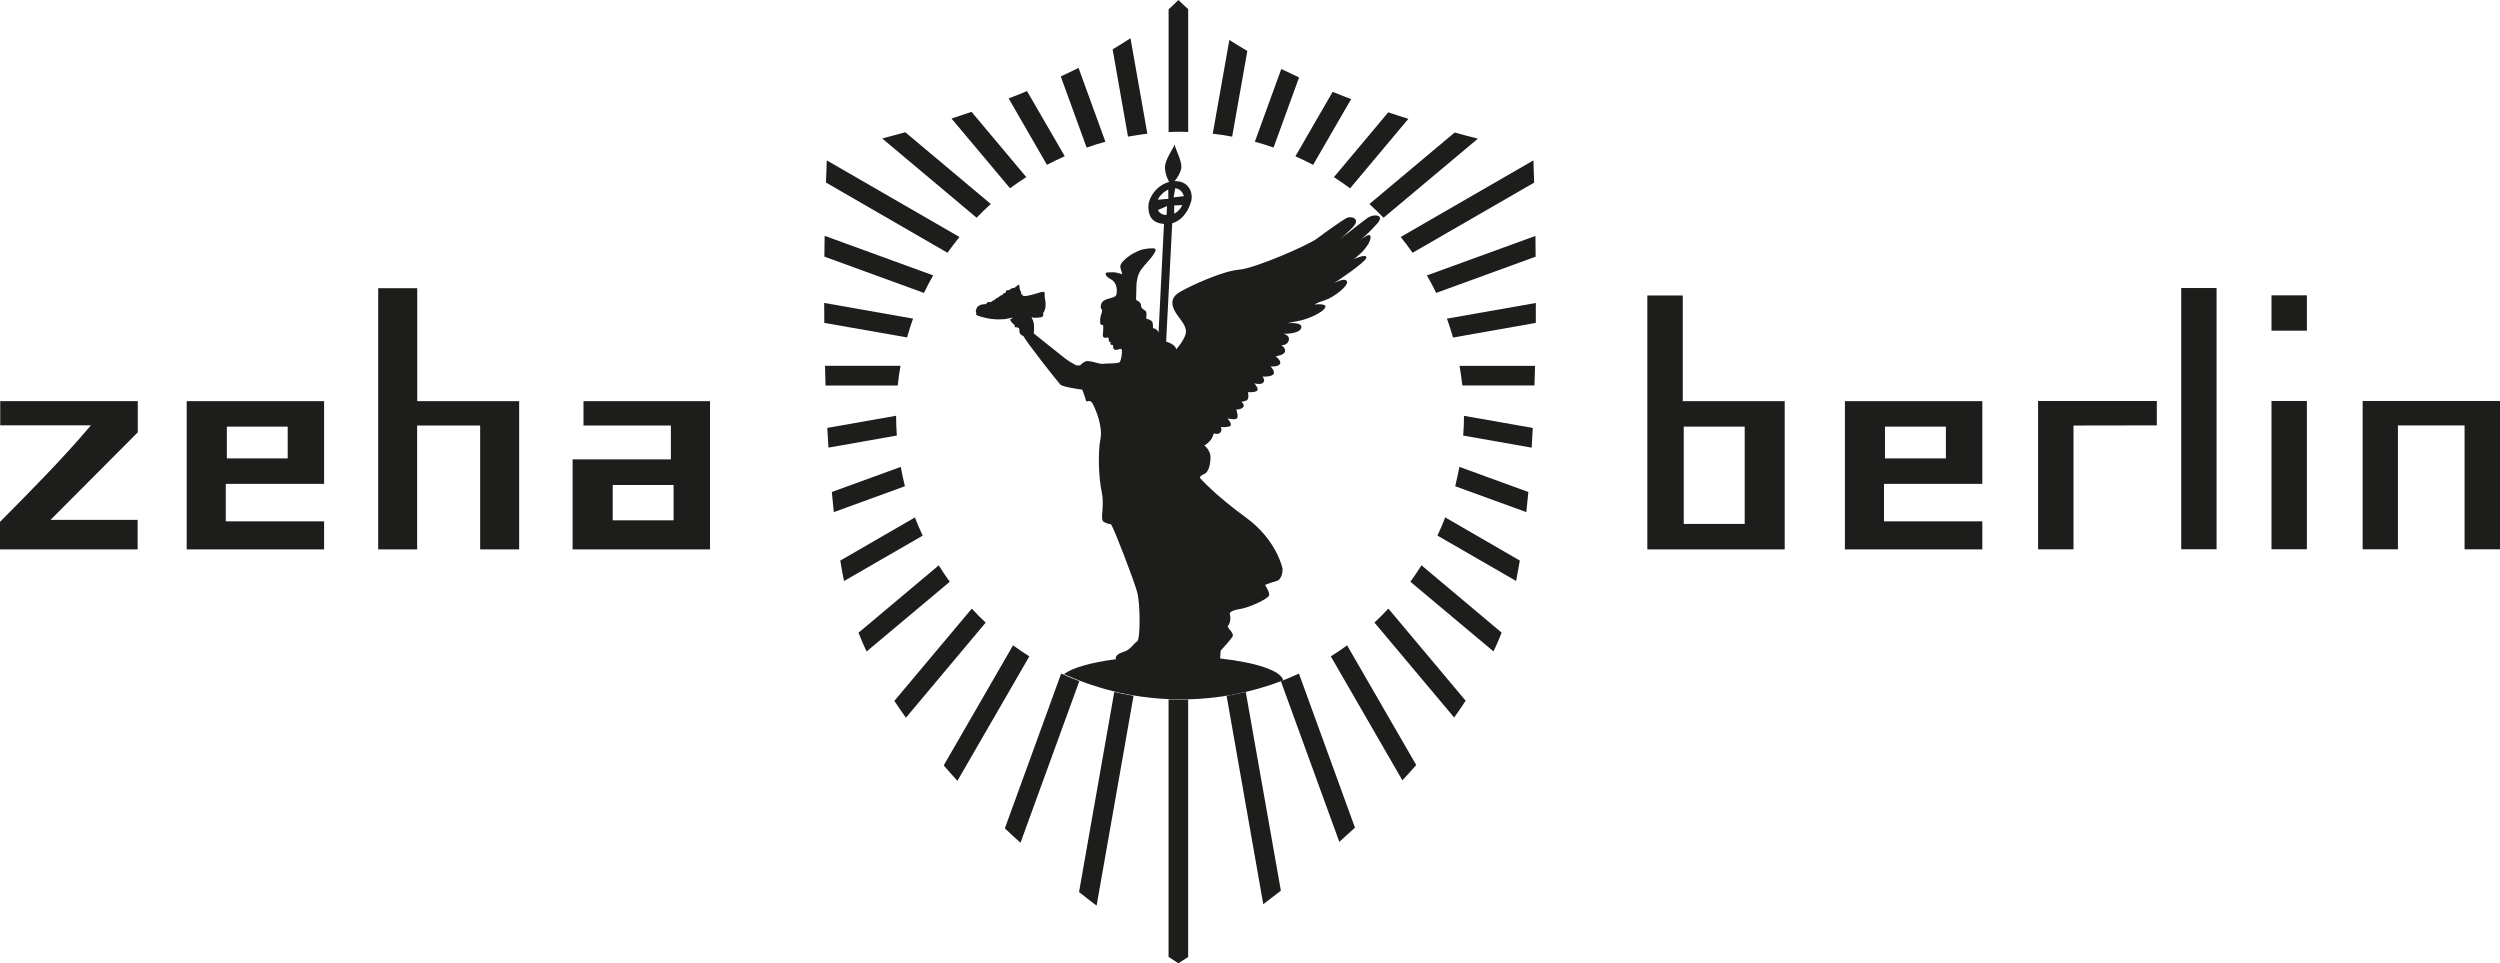
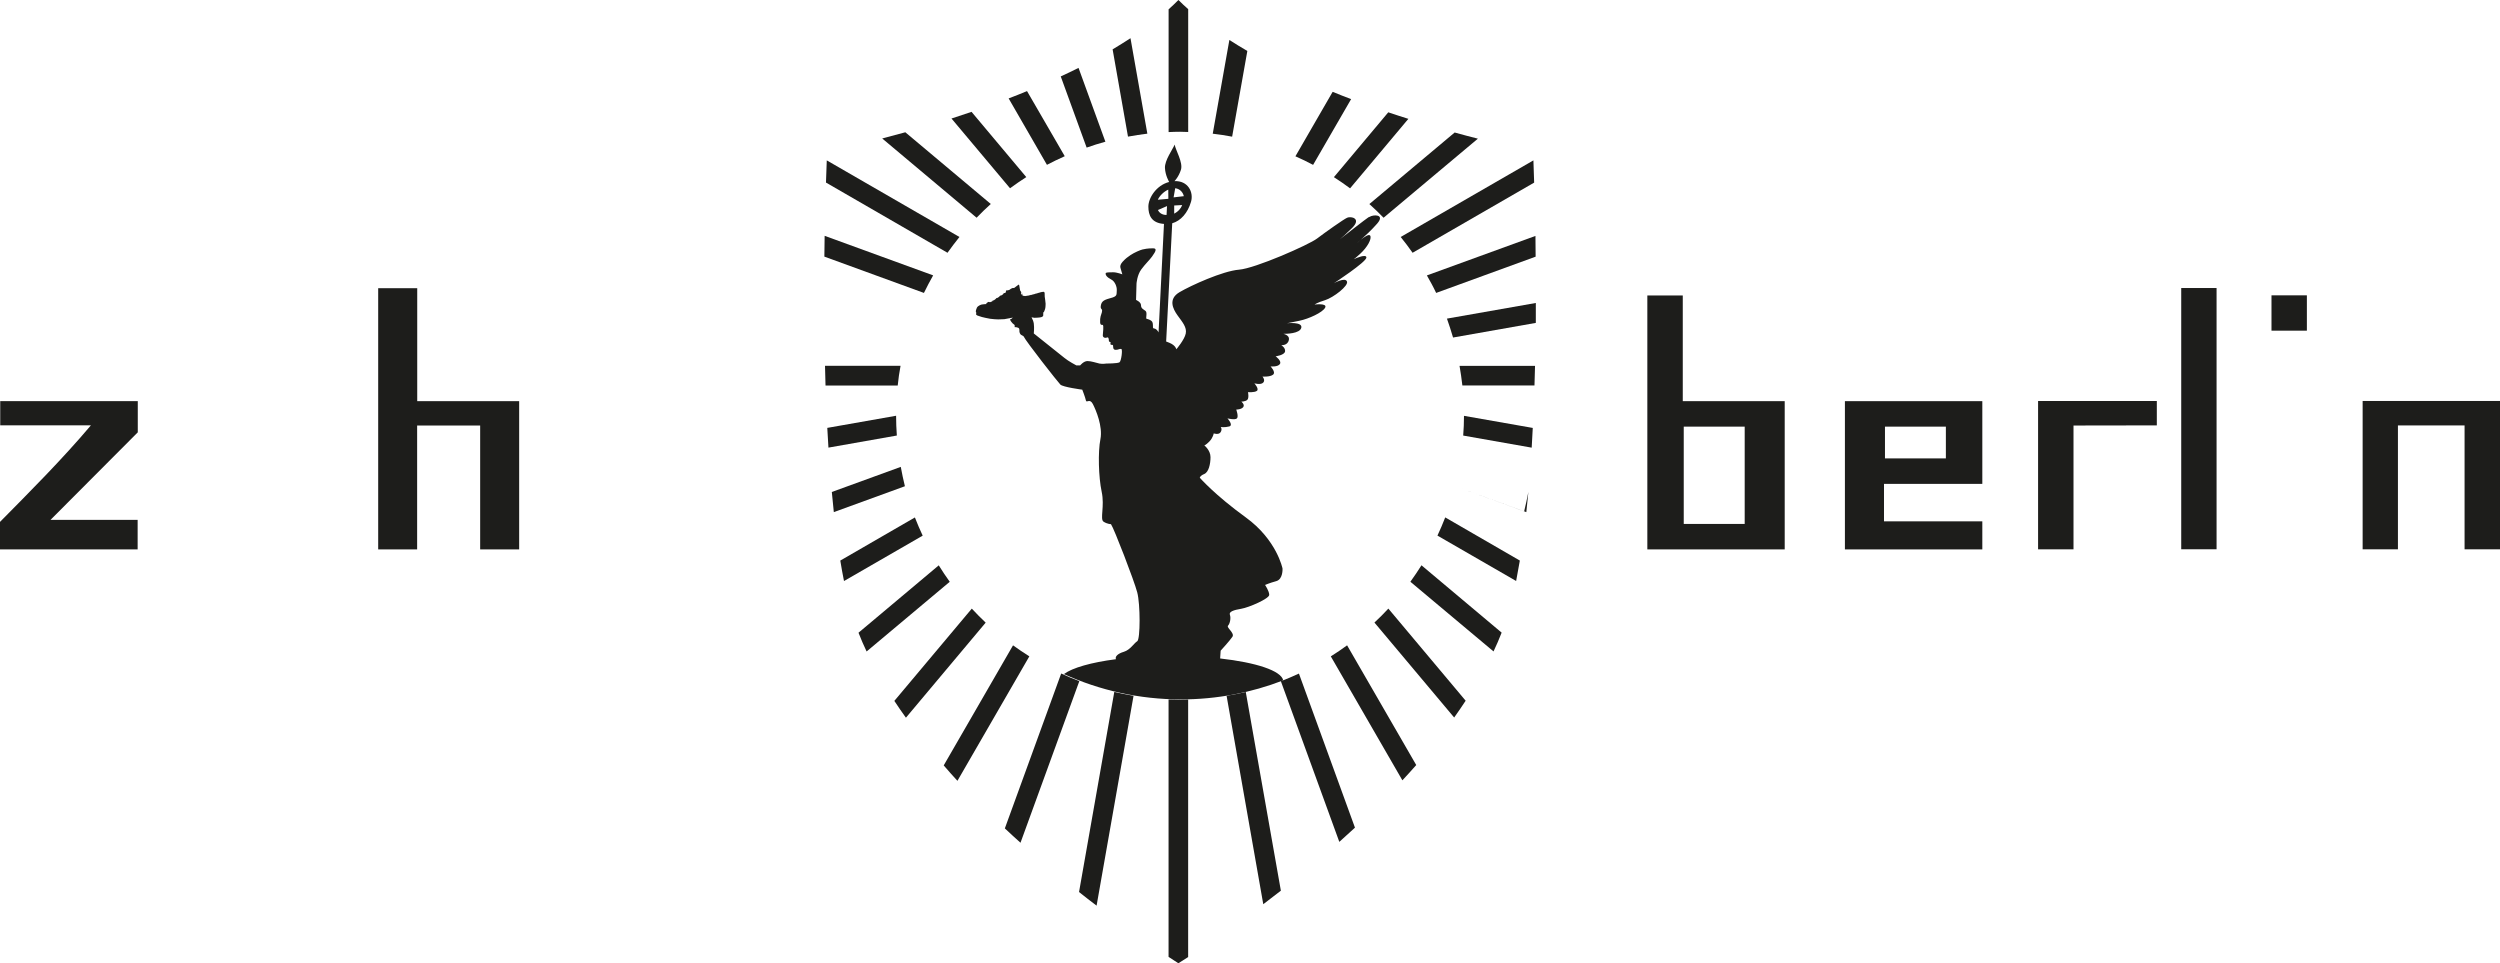
<svg xmlns="http://www.w3.org/2000/svg" viewBox="0 0 539.81 207.98">
  <defs>
    <style>.d,.e{fill:#1d1d1b;}.e{fill-rule:evenodd;}</style>
  </defs>
  <g id="a" />
  <g id="b">
    <g id="c">
      <g>
        <polygon class="d" points="81.66 62.23 90.09 62.23 90.09 86.62 112.1 86.62 112.1 118.63 103.68 118.63 103.68 91.88 90.07 91.88 90.07 118.63 81.66 118.63 81.66 62.23" />
        <path class="d" d="M.05,86.62H29.75v6.73l-18.84,18.9H29.72v6.38H0v-5.94c6.33-6.41,13.39-13.46,19.63-20.85H.05v-5.22" />
-         <path class="e" d="M40.31,86.62h29.67v17.86h-21.23v8.09h21.23v6.06h-29.67v-32.01Zm85.69,0h27.31v32.01h-29.67v-19.44h21.22v-7.31h-18.87v-5.26Zm-77.02,5.5h13.14v6.86h-13.14v-6.86Zm83.32,12.6h13.14v7.63h-13.14v-7.63Z" />
        <path class="e" d="M398.36,86.62h29.67v17.86h-21.23v8.09h21.23v6.06h-29.67v-32.01Zm21.8,5.5h-13.15v6.86h13.15v-6.86Z" />
        <polygon class="d" points="440.07 86.59 465.71 86.58 465.71 91.85 447.72 91.88 447.72 118.62 440.07 118.62 440.07 86.59" />
        <rect class="d" x="470.98" y="62.19" width="7.63" height="56.41" />
        <rect class="d" x="490.47" y="63.77" width="7.64" height="7.63" />
-         <rect class="d" x="490.47" y="86.58" width="7.64" height="32.02" />
        <polygon class="d" points="510.15 86.58 539.81 86.58 539.81 118.61 532.16 118.61 532.16 91.86 517.77 91.86 517.77 118.61 510.15 118.61 510.15 86.58" />
        <path class="e" d="M355.7,63.8h7.65v22.82h22.01v32.01h-29.66V63.8Zm7.86,28.32h13.16v21.01h-13.16v-21.01Z" />
        <path class="d" d="M295.48,46.92c-.71,.47-4.97,3.8-6.17,4.74-.22,.18-.33,.26-.33,.26,0,0,.12-.11,.33-.26,.44-.34,1.29-1.1,2.68-2.47,2.03-2.05-.28-2.55-1.1-2.18-.82,.37-4.72,3.14-6.5,4.49-1.78,1.36-13.36,6.46-16.86,6.73-3.5,.28-10.41,3.42-12.86,4.87-2.45,1.46-1.45,3.55-.41,5,1.06,1.46,2.05,2.59,1.77,3.92-.26,1.32-2.03,3.4-2.03,3.4,0,0-.12-.83-1.49-1.4-.28-.12-.5-.2-.71-.28l1.31-25.53c1.86-.53,3.35-2.24,4.05-4.61,.63-2.08-.63-4.62-3.56-4.49,0,0,.92-.91,1.4-2.48,.47-1.58-1.18-4.23-1.36-5.41-.46,1.09-2.17,3.4-2.1,5.04,.07,1.64,.91,3.03,.91,3.03-2.79,.72-4.49,3.46-4.49,5.33s.67,3.54,3.37,3.73l-1.17,23.43c-.03-.06-.06-.13-.1-.2-.36-.54-.63-.62-.97-.68-.35-.07,.13-1.21-.53-1.66-.46-.31-.94-.39-.94-.39-.35,0,.21-1.33-.28-1.72-.51-.38-.97-.54-.97-1.23s-1.07-1.14-1.07-1.14l.1-3.52s.12-1.84,1.03-3.07c.92-1.24,1.69-1.91,2.33-2.78,.93-1.27,1.01-1.77,.23-1.77-.12,0-1.12-.04-2.31,.25-.47,.11-1.77,.67-2.55,1.19-.59,.38-1.18,.85-1.62,1.35,0,0-.82,.74-.57,1.46,.27,.85,.4,1.37,.4,1.37,0,0-1.15-.45-1.99-.45s-1.57,0-1.61,.22c-.05,.39,.24,.84,1.25,1.37,.7,.36,1.2,1.47,1.15,2.32-.07,.85,.12,1.19-.91,1.54-1.02,.34-2.26,.45-2.49,1.54-.24,1.08,.23,.78,.23,1.3s-.34,.93-.42,1.8c-.09,1.32,.18,1.27,.52,1.27s.05,1.76,.05,2.26,.52,.65,1,.45c.23-.09,.31,.41,.31,.7s.39,.33,.39,.33c0,0-.14,.42,.03,.53,.24,.14,.42-.08,.49,.21,.04,.28-.07,.85,.5,.91,.57,.05,.89-.29,1.28-.18,.31,.07,0,2.61-.4,2.87-.42,.27-2.86,.27-2.86,.27,0,0-.78,.13-1.46,0-.68-.14-1.76-.54-2.59-.54s-1.58,.94-1.58,.94h-.82s-1.78-.94-2.59-1.63c-.83-.67-6.6-5.27-6.6-5.27,0,0,.13-1.2,0-2.15-.06-.42-.25-.9-.49-1.33,.28,.05,.55,.1,.63,.1,.18,0,1.08-.03,1.45-.13,.34-.1,.44-.27,.44-.31,0-.03,.02-.73,.02-.73,0,0,0,0,.1-.06,.09-.07,.16-.35,.28-.65,.11-.3,.12-1.04,.12-1.16s-.06-.68-.09-.82c-.02-.16-.1-.69-.1-.72s-.02-.71-.02-.8c-.02-.1-.1-.21-.17-.22-.04,0-.19-.02-.19-.02l-.07,.05-.07-.03v.03l-.08-.02-.02,.04-.06-.03-.05,.06-.07-.04-.06,.07-.1-.03-.05,.07-.1-.02-.05,.07-.1-.03-.09,.08-.12-.02-.04,.08-.1-.03-.07,.07-.07-.04-.08,.08-.1-.04-.05,.08-.09-.02-.08,.07-.06-.04-.07,.08-.11-.03-.05,.08-.1-.03-.06,.06-.08-.03-.07,.08-.1-.03-.06,.07-.1-.04-.09,.07-.08-.03-.06,.08-.1-.05-.06,.08-.09-.03-.08,.06-.09-.03-.07,.06-.1-.04-.07,.06-.1-.02-.06,.05-.09-.04-.07,.05-.1-.05-.03,.04-.04-.04-.08,.04-.08-.06-.08,.02-.04-.07-.09,.02s-.05,.03-.04-.03c.02-.07,0-.26-.03-.35-.02-.09-.16-.25-.16-.25,0,0-.02-.05-.02-.09-.01-.03-.22-.29-.26-.32-.05-.02-.2-1.03-.22-1.15-.03-.12-.1-.18-.11-.2-.02-.01-.08,.02-.08,.04,0,0-.8,.61-.85,.64-.05,.04-.1,.07-.1,.07,0,0-.18-.04-.25-.02-.07,0-.36,.14-.45,.2-.1,.06-.34,.24-.34,.24,0,0-.23,.03-.27,.05-.07,0-.13,.04-.13,.04,0,0-.11-.04-.16-.04-.03,0-.05,.05-.07,.07-.02,.03-.09,.13-.09,.15-.02,.02,.02,.15,.06,.16,.03,.03-.3,.24-.3,.24,0,0-.1-.04-.12-.03-.03,.02-.17,.16-.21,.18-.02,0-.03,.11-.03,.11l-.43,.27s-.07-.03-.11-.01c-.04,.01-.16,.12-.21,.13-.04,.03-.05,.12-.05,.12l-.42,.27s-.07-.02-.13,0c-.05,.04-.18,.12-.19,.13-.02,.03-.02,.07-.02,.07,0,0-.45,.33-.47,.35-.02,0-.08-.04-.11-.03-.02,0-.18,.14-.19,.15,0,0,.02,.06,.02,.06,0,0-.36,.16-.44,.18-.07,.02-.14,.02-.14,.02,0,0-.02-.06-.1-.06-.11,0-.2-.03-.29,.06-.13,.06-.18,.12-.23,.15-.06,.03-.1,.09-.1,.14,0,.04-.03,.11-.03,.11-.04,0-.75,.05-.94,.09-.17,.04-.84,.25-1.07,.69-.2,.44-.23,.67-.23,.79,0,.1,0,.1,.02,.14,0,.05,.07,.15,.09,.16,.04,0,0,.02,0,.02,0,0-.03,.07-.03,.12,0,.02,0,.12-.02,.19,0,.03-.02,.03,0,.06,0,.02,.14,.14,.27,.21,.11,.05,.77,.27,.97,.32,.18,.06,1.28,.3,1.77,.38,.47,.08,1.46,.14,1.77,.14s1.15-.03,1.32-.05c.15-.02,1.22-.22,1.83-.34-.17,.18-.4,.36-.55,.36-.26,0,.51,1,.79,1.12,.27,.11,.14,.58,.14,.58,0,0,.86-.04,1,.37,.12,.38-.14,.66,.34,1.25,.04,.07,.54,.27,.59,.35,.58,1.21,7.41,9.88,7.95,10.43,.54,.55,4.73,1.1,4.73,1.1,0,0,.64,1.63,.78,2.31,.14,.68,.81-.53,1.5,.78,.68,1.32,2.18,4.87,1.64,7.59-.55,2.73-.4,8.23,.27,11.36,.68,3.13-.41,5.91,.4,6.46,.83,.54,1.61,.54,1.61,.54,.67,.96,5,12.18,5.67,14.73,.68,2.55,.68,10.14,0,10.55-.68,.4-1.51,1.87-2.89,2.28-1.38,.41-1.94,1.06-1.71,1.6-5.33,.69-9.4,1.85-11.23,3.21,7.71,3.51,16.27,5.47,25.3,5.47,7.76,0,15.19-1.46,22.05-4.11-.43-2.09-5.87-3.86-13.62-4.73l.11-1.68s2-2.18,2.54-3c.55-.81-1.37-2-.94-2.41,.4-.41,.66-1.63,.4-2.32-.28-.68,.81-1.05,2.45-1.32,1.64-.27,6.04-2.18,6.04-3s-.9-2.14-.9-2.14c0,0,.9-.41,2.4-.82,1.52-.41,1.37-2.73,1.37-2.73,0,0-1.22-6.18-7.95-11.05-6.72-4.87-9.91-8.55-9.91-8.55,0,0,0-.41,.97-.81,.95-.41,1.34-2.14,1.34-3.64s-1.34-2.54-1.34-2.54c0,0,.26,0,1.08-.82,.81-.82,.96-1.77,.96-1.77,0,0,1.08,.4,1.5-.28,.4-.69,0-1.09,0-1.09,0,0,.91,.13,1.86-.13,.95-.28-.4-1.74-.4-1.74,0,0,1.64,.41,2.05,0,.4-.4-.15-1.9-.15-1.9,0,0,1.1,0,1.51-.54,.4-.54-.41-1.18-.41-1.18,0,0,.95,0,1.31-.41,.38-.4,.13-1.64,.13-1.64,0,0,1.37,.13,1.92-.27,.55-.41-.55-1.63-.55-1.63,0,0,1.36,.4,1.9-.14,.54-.54-.14-1.32-.14-1.32,0,0,1.6,.13,2.28-.41,.67-.54-.54-1.77-.54-1.77,0,0,1.63,.14,2.03-.55,.41-.67-.94-1.64-.94-1.64,0,0,1.89-.23,2.04-1.05,.12-.81-.82-1.36-.82-1.36,0,0,1.37,.13,1.63-1.09,.29-1.23-1.49-1.36-1.08-1.36s3.5,0,3.78-1.33c.27-1.32-3.1-.95-3.1-.95l2.69-.54c2-.41,5-1.78,5.55-2.82,.55-1.04-2.27-.68-2.27-.68,0,0,.5-.41,2.27-.95,1.76-.55,5.14-3.11,4.71-4.05-.4-.96-2.82,.4-2.82,.4,0,0,7.02-4.59,7.02-5.55,0-.83-2.19,.11-2.72,.36-.1,.06-.1,.04-.1,.04,0,0,.05-.02,.1-.04,.16-.11,.53-.39,1.39-1.18,1.51-1.37,2.56-3.23,2.15-3.91-.26-.42-1.3,.3-2.03,.9-.47,.42-.79,.69-.79,.69,0,0,.33-.32,.79-.69,.9-.79,2.37-2.16,3.54-3.5,1.78-2.04-.83-1.99-1.65-1.45m-42.04-.78l-.14,.08v-1.76l1.72-.09c-.34,.88-.94,1.42-1.57,1.77m.08-5.41c1.09,.16,1.67,.95,1.85,1.72l-2.21,.26,.35-1.97Zm-33.12,22.99l-.09-.12s-.04,.03-.07,.03c0,0-.05-.1-.05-.12s.08-.03,.08-.06c0-.03-.04-.11-.04-.14s0-.03,0-.05c0-.01-.02-.04-.02-.04,0,0,.01-.05,0-.06,0,0-.01-.05-.01-.07,0,0,.07,.05,.14,.13,.07,.06,.08,.13,.09,.21,.04,.07,.04,.28,.04,.28h-.07Zm31.61-22.68l.02,1.98-2.27,.2c.3-.75,1.25-1.76,2.25-2.18m-.37,5.47c-1.01,0-1.6-.5-1.86-1.07l1.96-.85-.1,1.92Z" />
        <path class="d" d="M213.94,44.05l-18.46-15.49c-1.78,.5-3.44,.94-4.99,1.34l20.38,17.11c.99-1.02,1.99-2.01,3.06-2.96" />
        <path class="d" d="M221.6,38.24l-11.82-14.09c-1.46,.5-2.9,.98-4.33,1.44l12.64,15.06c1.15-.85,2.32-1.64,3.51-2.41" />
        <path class="d" d="M229.91,33.74l-8.15-14.07c-1.32,.55-2.64,1.08-3.97,1.58l8.27,14.34c1.27-.66,2.53-1.28,3.84-1.86" />
        <path class="d" d="M238.68,30.6l-5.8-15.94c-1.26,.64-2.56,1.25-3.84,1.84l5.59,15.37c1.32-.47,2.67-.89,4.05-1.27" />
        <path class="d" d="M193.49,89.77l-14.86,2.62c.08,1.43,.16,2.84,.25,4.26l14.77-2.61c-.1-1.42-.16-2.83-.16-4.27" />
        <path class="d" d="M194.45,78.99h-16.31c.03,1.41,.07,2.82,.11,4.25h15.59c.14-1.44,.35-2.85,.61-4.25" />
        <path class="d" d="M207.17,51.17l-28.65-16.54c-.05,1.13-.1,2.77-.17,4.79l26.24,15.16c.83-1.17,1.69-2.3,2.58-3.41" />
-         <path class="d" d="M197.16,68.8l-19.2-3.39c0,1.42,0,2.86,.03,4.31l17.87,3.14c.39-1.36,.8-2.74,1.29-4.06" />
        <path class="d" d="M201.49,59.46l-23.43-8.54c-.02,1.45-.05,2.94-.06,4.49l21.5,7.84c.62-1.29,1.3-2.56,1.99-3.79" />
        <path class="d" d="M291.52,40.66l12.58-15c-1.43-.44-2.88-.92-4.34-1.41l-11.74,14c1.19,.76,2.35,1.57,3.5,2.42" />
        <path class="d" d="M298.74,47.02l20.37-17.08c-1.57-.39-3.25-.84-5.01-1.33l-18.42,15.45c1.06,.95,2.07,1.93,3.06,2.95" />
        <path class="d" d="M305.01,54.58l26.25-15.15c-.06-2.02-.13-3.65-.16-4.8l-28.66,16.54c.9,1.11,1.76,2.25,2.57,3.41" />
        <path class="d" d="M254.81,28.45c.58,0,1.17,.03,1.75,.05V1.98c-.73-.65-1.44-1.3-2.11-1.98-.67,.69-1.39,1.35-2.12,2.01V28.52c.82-.04,1.65-.07,2.49-.07" />
        <path class="d" d="M310.1,63.25l21.48-7.83c0-1.56-.03-3.05-.04-4.48l-23.44,8.53c.7,1.23,1.4,2.49,2,3.78" />
        <path class="d" d="M266.05,29.5l3.28-18.49c-1.34-.79-2.63-1.57-3.88-2.38l-3.59,20.24c1.42,.16,2.81,.38,4.19,.64" />
-         <path class="d" d="M274.99,31.87l5.51-15.15c-1.29-.59-2.58-1.2-3.84-1.82l-5.71,15.7c1.37,.37,2.72,.79,4.05,1.26" />
        <path class="d" d="M283.53,35.6l8.21-14.2c-1.34-.5-2.67-1.03-3.99-1.57l-8.04,13.92c1.3,.57,2.58,1.19,3.82,1.85" />
        <path class="d" d="M247.74,28.86l-3.64-20.61c-1.25,.82-2.57,1.63-3.86,2.41l3.32,18.84c1.38-.25,2.78-.47,4.18-.64" />
        <path class="d" d="M296.78,134.43l17.21,20.5c.85-1.2,1.68-2.4,2.48-3.63l-16.69-19.89c-.96,1.04-1.95,2.04-3,3.01" />
        <path class="d" d="M304.53,125.61l17.96,15.05c.63-1.34,1.23-2.7,1.75-4.06l-17.31-14.54c-.76,1.21-1.55,2.38-2.39,3.55" />
        <path class="d" d="M276.57,147.09l12.62,34.69c1.12-1.02,2.26-2.03,3.38-3.07l-12.1-33.27c-1.28,.59-2.57,1.14-3.89,1.65" />
        <path class="d" d="M310.38,115.65l16.99,9.8c.27-1.41,.54-2.89,.8-4.41l-16.11-9.32c-.53,1.34-1.07,2.65-1.68,3.93" />
        <path class="d" d="M287.35,141.72l15.46,26.77c1.01-1.08,2-2.18,2.99-3.3l-14.93-25.85c-1.13,.83-2.31,1.63-3.51,2.38" />
        <path class="d" d="M315.77,83.23h15.56c.04-1.42,.09-2.83,.12-4.23h-16.3c.24,1.39,.45,2.8,.61,4.23" />
        <path class="d" d="M312.43,68.8c.48,1.35,.91,2.7,1.32,4.08l17.87-3.16c0-1.46,0-2.89,0-4.3l-19.2,3.38Z" />
-         <path class="d" d="M314.21,104.99l15.36,5.59c.16-1.42,.3-2.88,.44-4.34l-14.89-5.43c-.28,1.41-.57,2.8-.91,4.18" />
+         <path class="d" d="M314.21,104.99l15.36,5.59c.16-1.42,.3-2.88,.44-4.34c-.28,1.41-.57,2.8-.91,4.18" />
        <path class="d" d="M315.94,94.05l14.79,2.61c.07-1.42,.16-2.84,.23-4.26l-14.85-2.61c0,1.43-.06,2.85-.17,4.27" />
        <path class="d" d="M202.7,122.07l-17.33,14.55c.53,1.36,1.11,2.71,1.75,4.05l17.95-15.05c-.83-1.16-1.62-2.33-2.37-3.55" />
        <path class="d" d="M264.85,150.24l7.92,45c1.23-.93,2.51-1.91,3.8-2.92l-7.58-42.91c-1.35,.33-2.74,.6-4.14,.83" />
        <path class="d" d="M218.74,139.34l-14.97,25.93c.95,1.13,1.97,2.23,2.96,3.33l15.53-26.88c-1.21-.76-2.38-1.55-3.53-2.38" />
        <path class="d" d="M209.83,131.42l-16.72,19.92c.79,1.22,1.64,2.42,2.5,3.63l17.22-20.53c-1.02-.97-2.03-1.98-2.99-3.02" />
        <path class="d" d="M197.55,111.73l-16.11,9.31c.25,1.53,.51,3,.8,4.42l16.99-9.8c-.61-1.28-1.15-2.59-1.68-3.93" />
        <path class="d" d="M194.5,100.81l-14.89,5.42c.13,1.47,.27,2.93,.43,4.35l15.35-5.59c-.34-1.37-.63-2.77-.89-4.18" />
        <path class="d" d="M254.81,151.08c-.84,0-1.67-.03-2.49-.06v55.59c1.36,.89,2.12,1.38,2.12,1.38,0,0,.78-.48,2.11-1.34v-55.61c-.58,.02-1.17,.05-1.75,.05" />
        <path class="d" d="M229.13,145.44l-12.16,33.43c1.12,1.05,2.24,2.09,3.38,3.1l12.7-34.89c-1.33-.5-2.63-1.05-3.91-1.65" />
        <path class="d" d="M240.6,149.41l-7.61,43.2c1.28,1.03,2.54,2,3.79,2.94l7.98-45.31c-1.41-.23-2.78-.51-4.15-.83" />
      </g>
    </g>
  </g>
</svg>